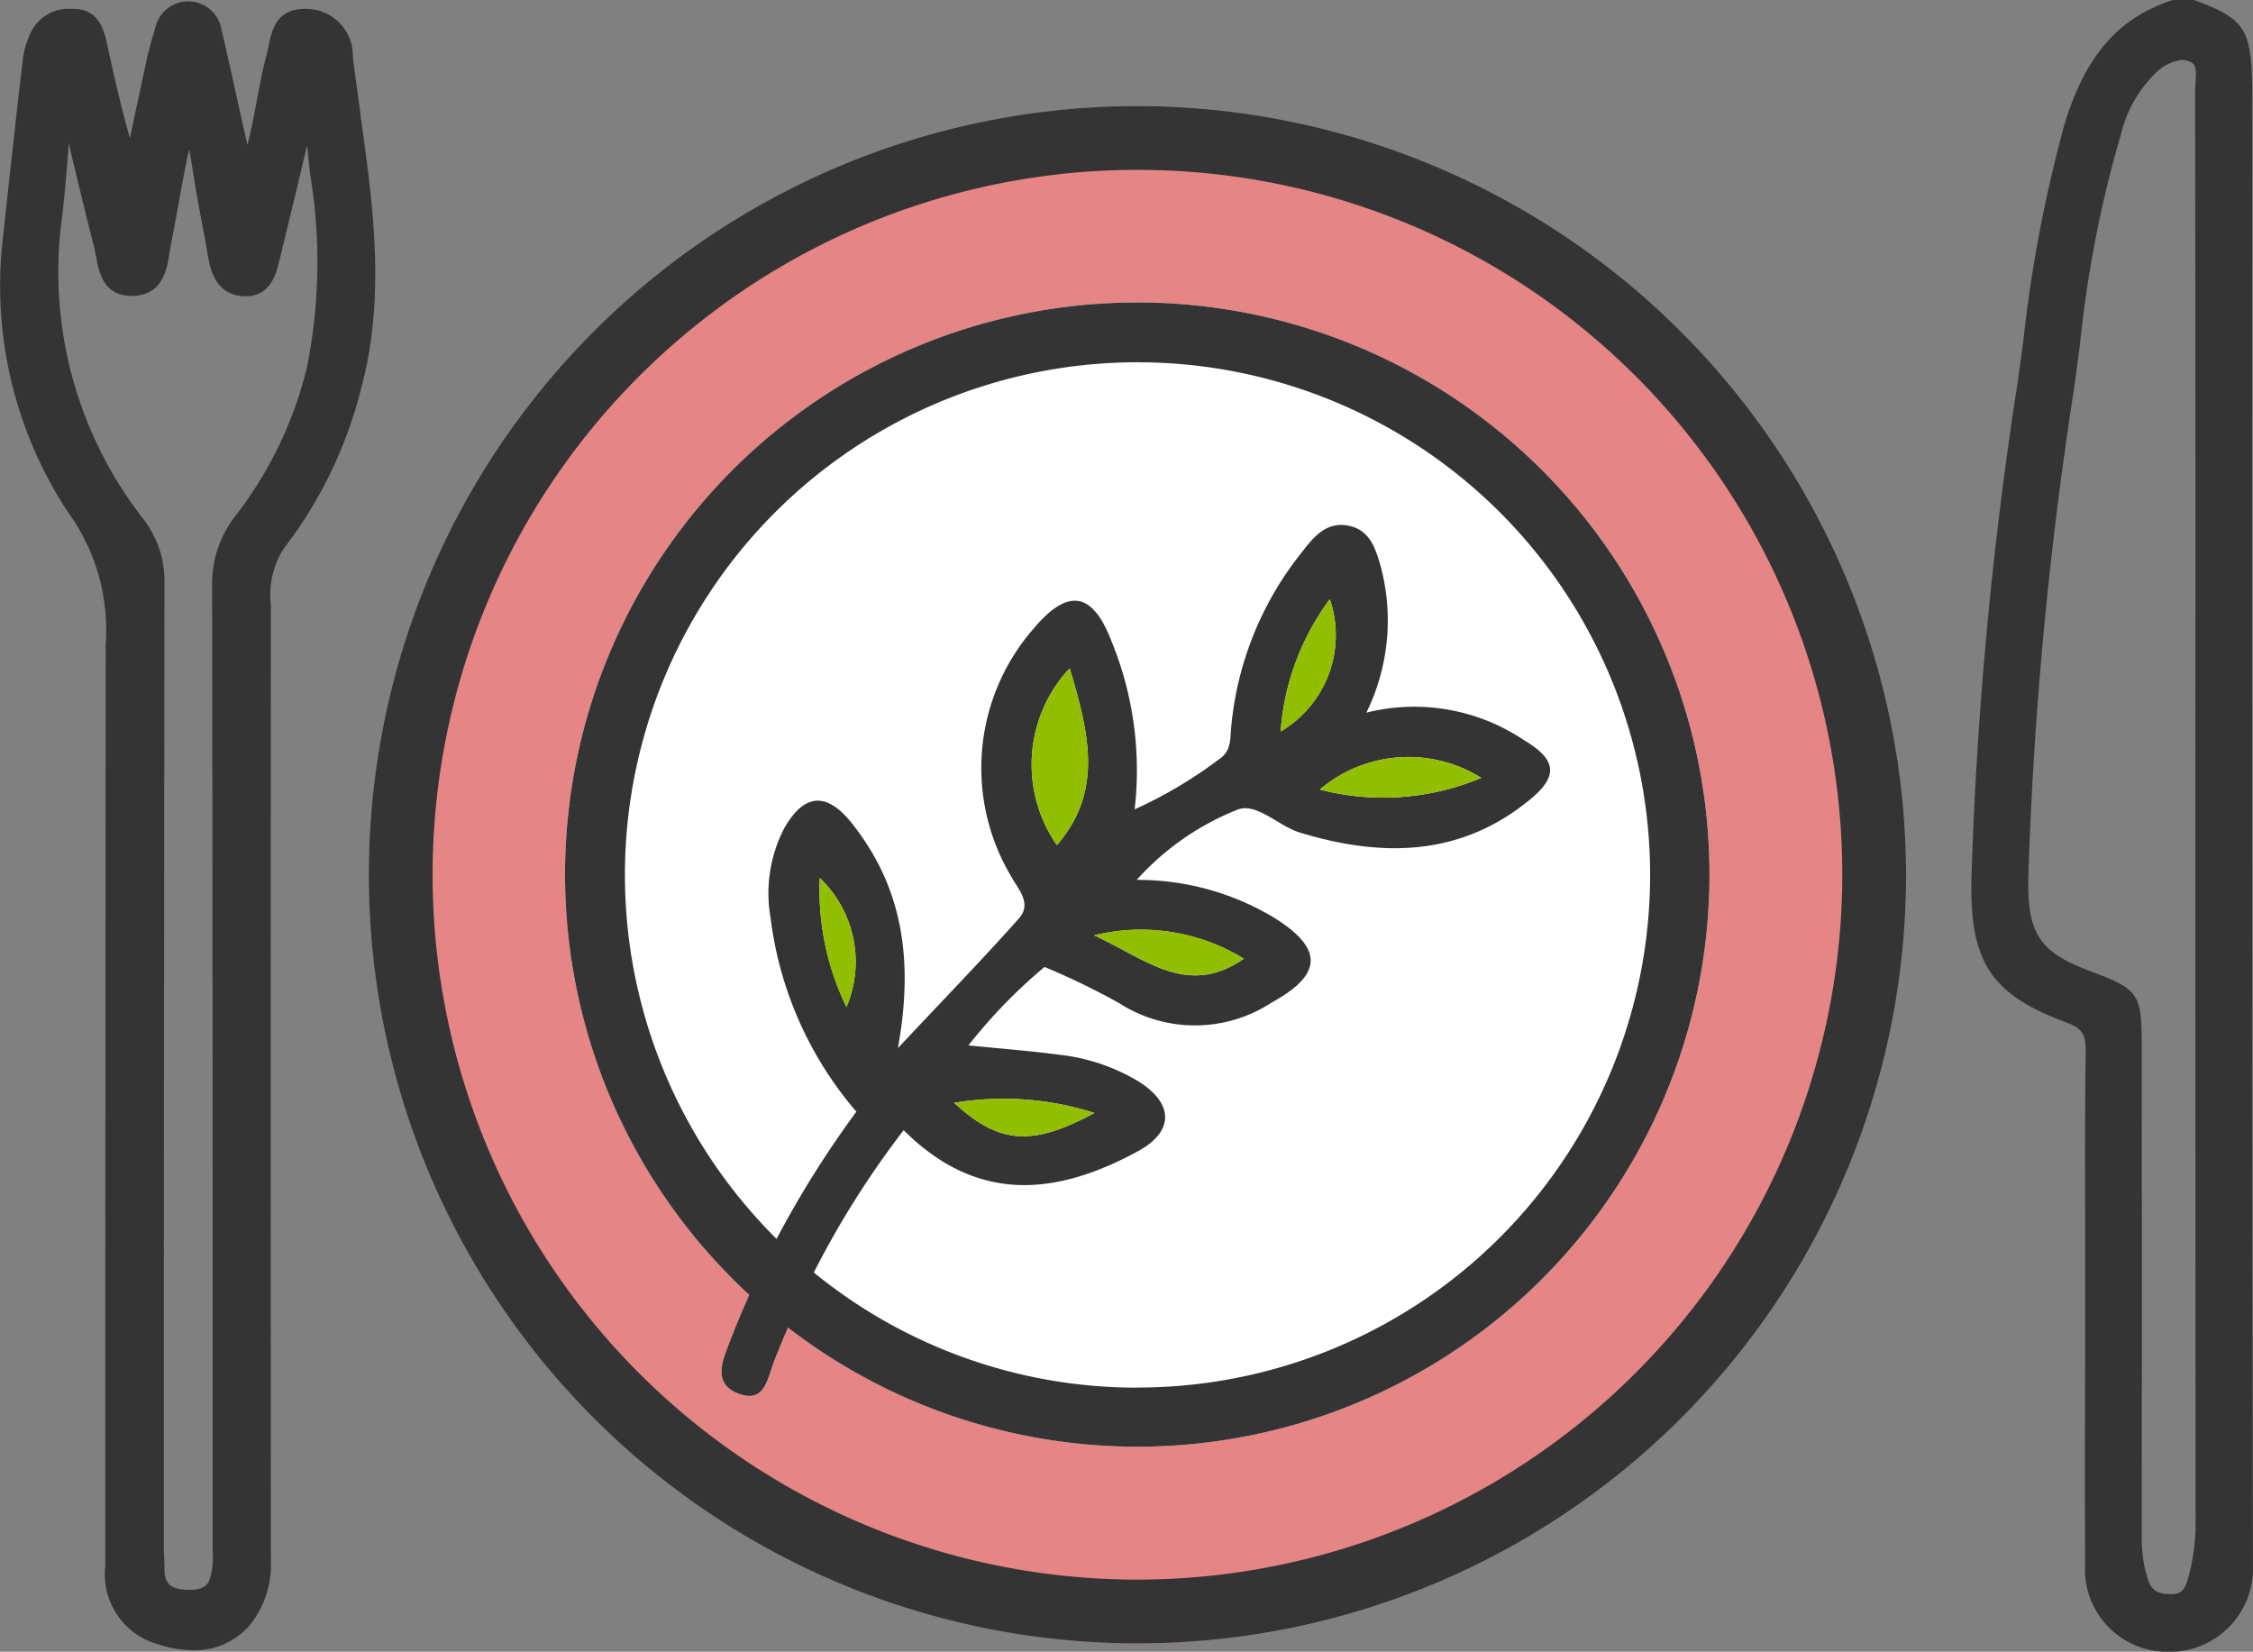
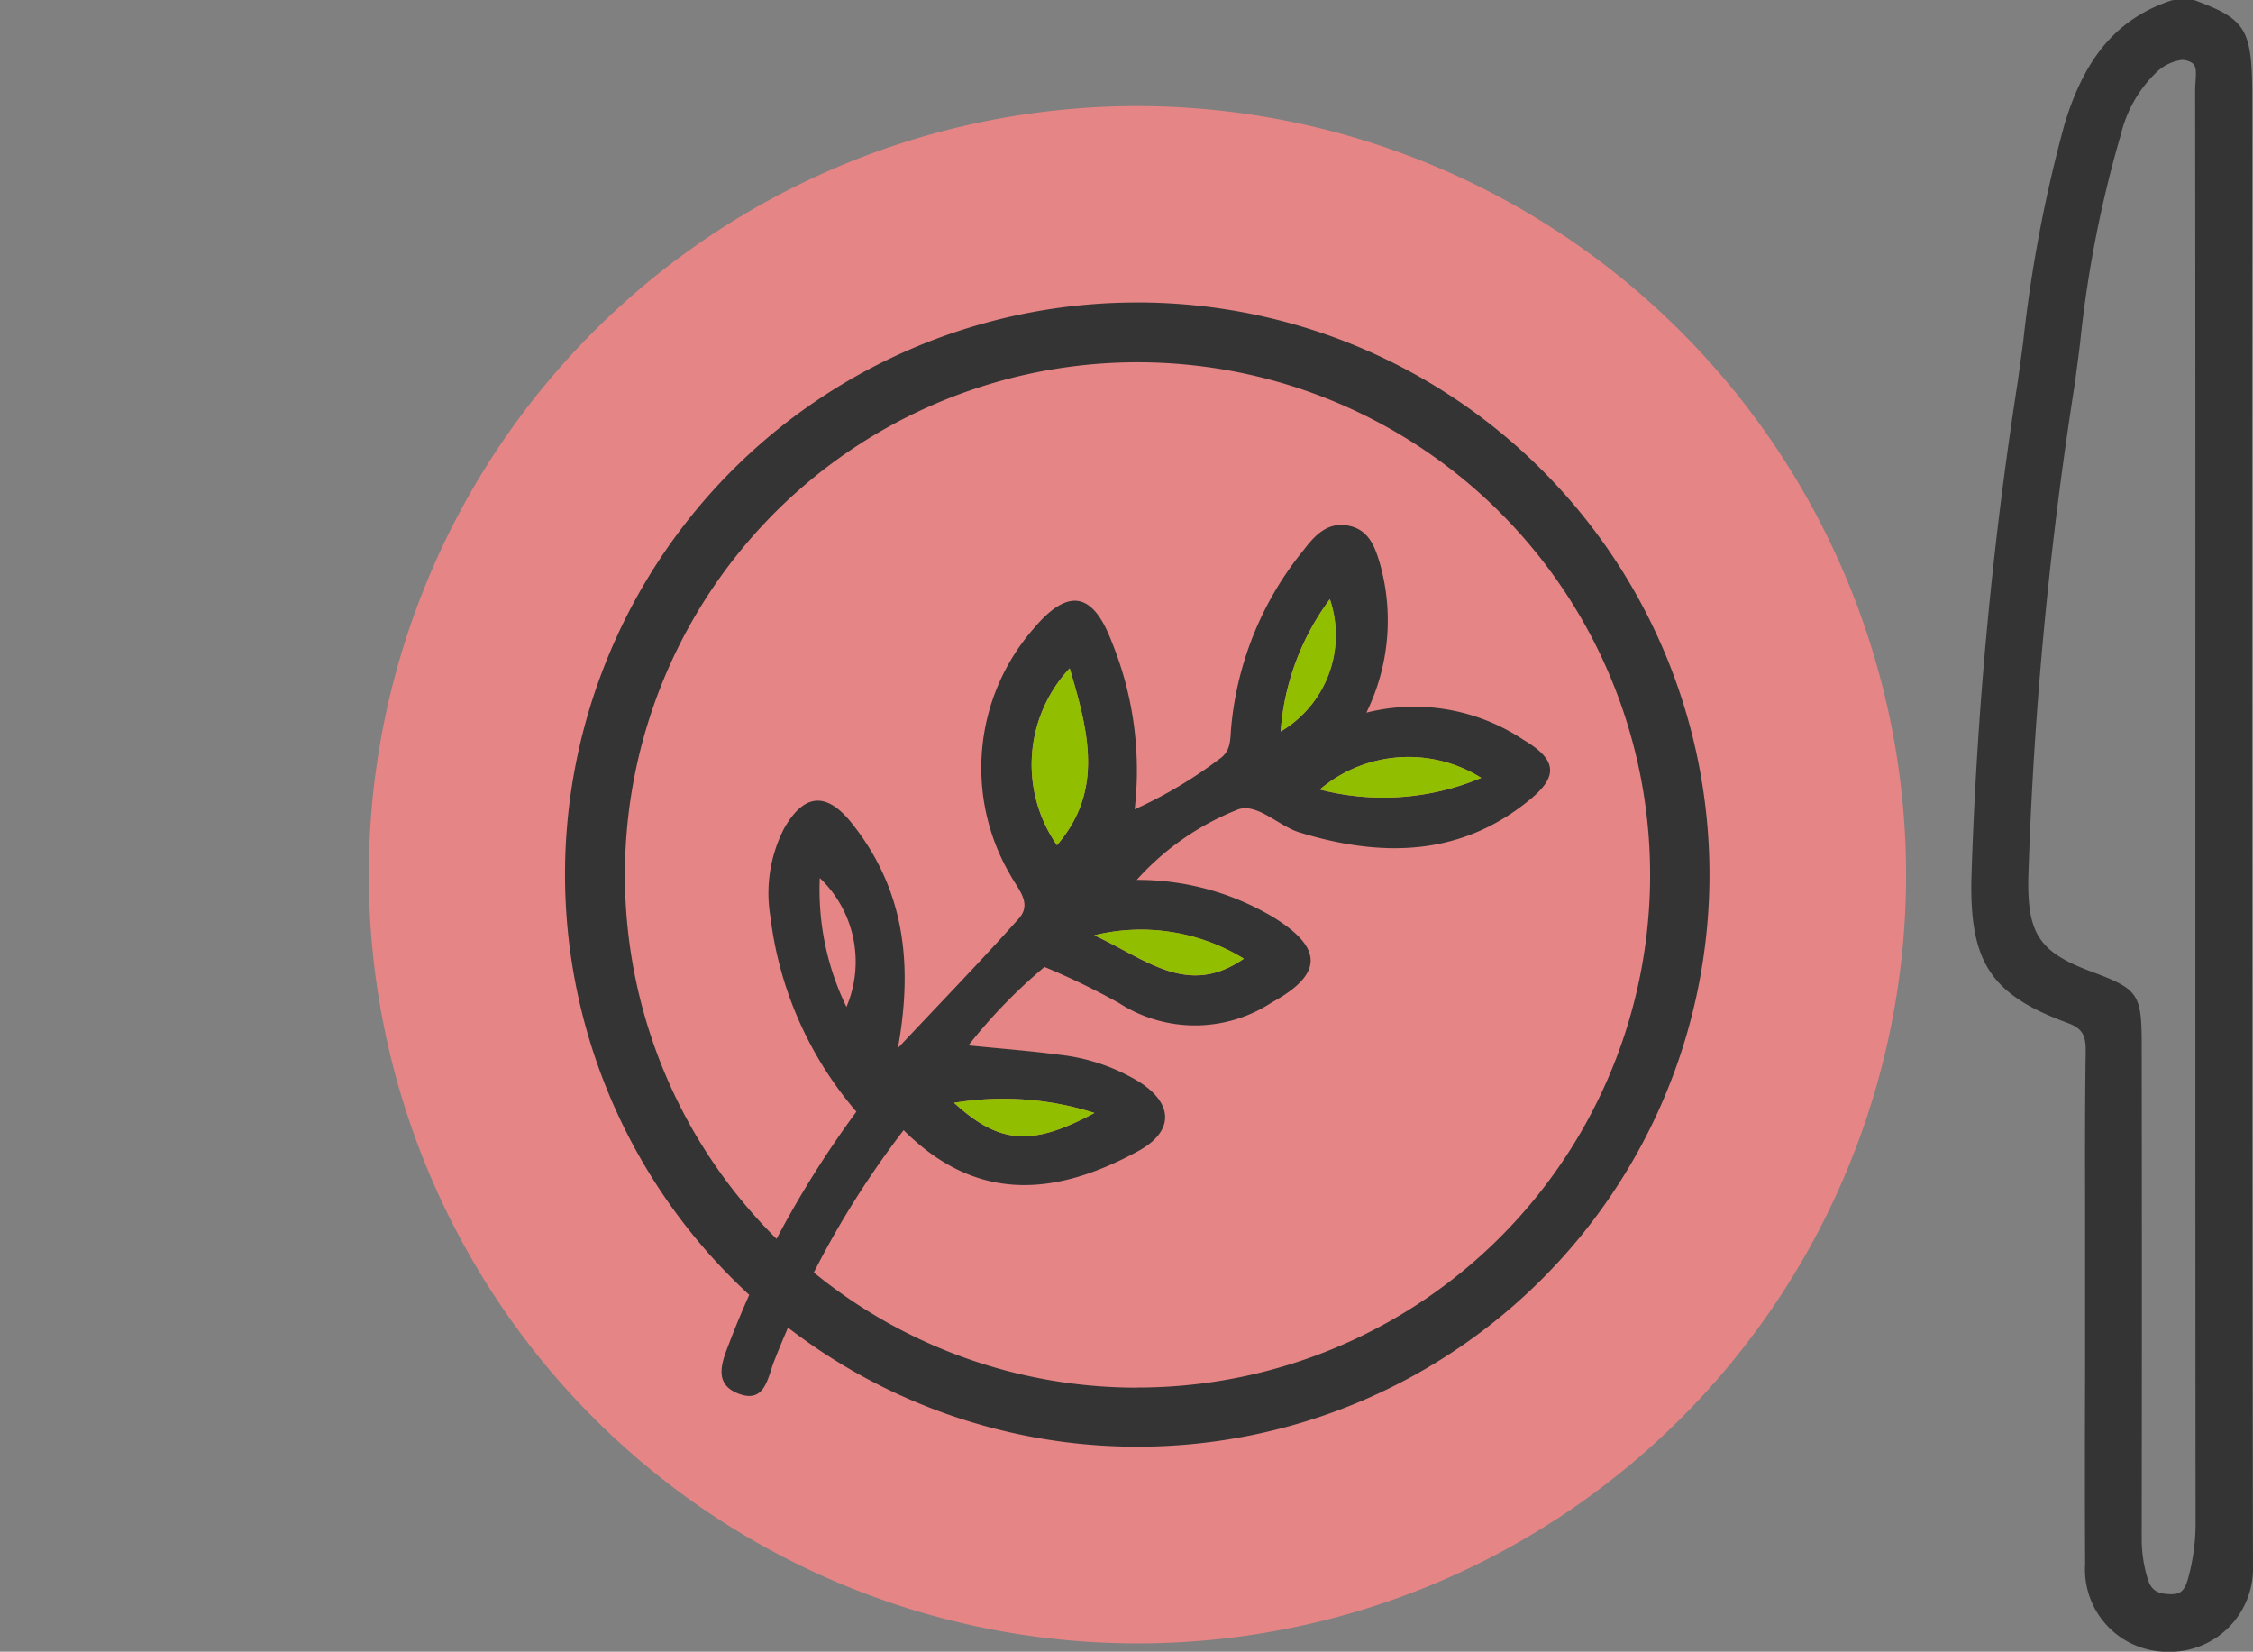
<svg xmlns="http://www.w3.org/2000/svg" id="icon04" width="81.848" height="60" viewBox="0 0 81.848 60">
  <rect x="0" y="0" width="81.848" height="60" fill="#808080" stroke="none" />
  <defs>
    <clipPath id="clip-path">
      <rect id="長方形_1201" data-name="長方形 1201" width="81.848" height="60" fill="none" />
    </clipPath>
  </defs>
  <g id="グループ_1205" data-name="グループ 1205" clip-path="url(#clip-path)">
    <path id="パス_8299" data-name="パス 8299" d="M60.361,9.33A27.923,27.923,0,1,0,88.288,37.253,27.955,27.955,0,0,0,60.361,9.33" transform="translate(-19.043 -5.477)" fill="#e58585" />
-     <path id="パス_8300" data-name="パス 8300" d="M60.361,9.33A27.923,27.923,0,1,0,88.288,37.253,27.955,27.955,0,0,0,60.361,9.33m0,53.529a25.606,25.606,0,1,1,25.61-25.606,25.637,25.637,0,0,1-25.61,25.606" transform="translate(-19.043 -5.477)" fill="#343434" />
-     <path id="パス_8301" data-name="パス 8301" d="M70.508,26.609a20.776,20.776,0,0,0-14.1,36.05c-.247.554-.483,1.113-.7,1.682-.268.7-.667,1.566.354,1.922.92.321,1.013-.587,1.248-1.188.161-.413.332-.822.507-1.228A20.782,20.782,0,1,0,70.508,26.609" transform="translate(-29.189 -15.621)" fill="#fff" />
    <path id="パス_8302" data-name="パス 8302" d="M70.508,26.609a20.776,20.776,0,0,0-14.1,36.05c-.247.554-.483,1.113-.7,1.682-.268.7-.667,1.565.354,1.922.92.321,1.013-.588,1.247-1.188.162-.413.332-.822.507-1.227a20.783,20.783,0,1,0,12.687-37.24m0,39.421a18.545,18.545,0,0,1-11.749-4.183,33.037,33.037,0,0,1,3.263-5.17c2.691,2.687,5.568,2.366,8.513.764,1.309-.712,1.308-1.719.033-2.526a7.051,7.051,0,0,0-2.884-.977c-1.027-.137-2.062-.216-3.308-.341a19.113,19.113,0,0,1,2.763-2.849,26.219,26.219,0,0,1,2.707,1.311,5.088,5.088,0,0,0,5.549-.021c1.871-1.025,1.883-1.976.039-3.107a9.6,9.6,0,0,0-4.945-1.346A9.746,9.746,0,0,1,74.1,45.051c.708-.326,1.509.567,2.3.81,3,.918,5.889.885,8.427-1.242,1.018-.853.852-1.444-.287-2.119a7.146,7.146,0,0,0-5.713-.991,7.6,7.6,0,0,0,.5-5.387c-.173-.593-.383-1.226-1.1-1.394-.785-.185-1.269.335-1.671.864a11.883,11.883,0,0,0-2.651,6.577c-.024.408-.033.775-.439,1.039a16.06,16.06,0,0,1-3.057,1.813,12.359,12.359,0,0,0-.83-6.08c-.692-1.823-1.585-1.981-2.846-.479a7.694,7.694,0,0,0-.831,8.96c.27.5.793,1.013.3,1.566-1.355,1.52-2.775,2.982-4.394,4.707.582-3.2.174-5.843-1.67-8.164-.915-1.152-1.729-1.1-2.458.174a5.14,5.14,0,0,0-.5,3.238A13.31,13.31,0,0,0,60.3,56.005a36.462,36.462,0,0,0-2.9,4.62,18.622,18.622,0,1,1,13.107,5.4M63.848,55.683a10.88,10.88,0,0,1,5.1.368c-2.289,1.232-3.46,1.126-5.1-.368m4.2-15.785c.7,2.344,1.234,4.453-.462,6.425a5.119,5.119,0,0,1,.462-6.425m.892,9.7a7.145,7.145,0,0,1,5.435.85c-2.037,1.411-3.53.033-5.435-.85m6.772-7.4A9.173,9.173,0,0,1,77.5,37.387a4.062,4.062,0,0,1-1.788,4.807M83,43.878a9.183,9.183,0,0,1-5.865.424A4.985,4.985,0,0,1,83,43.878M59.939,52.2a9.734,9.734,0,0,1-.968-4.685,4.2,4.2,0,0,1,.968,4.685" transform="translate(-29.189 -15.621)" fill="#343434" />
    <path id="パス_8303" data-name="パス 8303" d="M83.934,96.781a10.885,10.885,0,0,1,5.1.368c-2.289,1.233-3.461,1.126-5.1-.368" transform="translate(-49.274 -56.719)" fill="#91bf00" />
    <path id="パス_8304" data-name="パス 8304" d="M92.134,58.79c.7,2.344,1.234,4.453-.462,6.425a5.119,5.119,0,0,1,.462-6.425" transform="translate(-53.274 -34.513)" fill="#91bf00" />
    <path id="パス_8305" data-name="パス 8305" d="M96.268,82.024a7.145,7.145,0,0,1,5.435.85c-2.036,1.411-3.53.033-5.435-.85" transform="translate(-56.515 -48.05)" fill="#91bf00" />
    <path id="パス_8306" data-name="パス 8306" d="M112.668,57.517a9.176,9.176,0,0,1,1.788-4.807,4.061,4.061,0,0,1-1.788,4.807" transform="translate(-66.143 -30.944)" fill="#91bf00" />
    <path id="パス_8307" data-name="パス 8307" d="M121.975,67.339a9.183,9.183,0,0,1-5.865.424,4.985,4.985,0,0,1,5.865-.424" transform="translate(-68.164 -39.083)" fill="#91bf00" />
-     <path id="パス_8308" data-name="パス 8308" d="M73.06,81.928a9.734,9.734,0,0,1-.968-4.685,4.2,4.2,0,0,1,.968,4.685" transform="translate(-42.31 -45.346)" fill="#91bf00" />
    <path id="パス_8309" data-name="パス 8309" d="M183.634,37.61q-.012-17.04,0-34.076c0-2.474-.211-2.833-2.094-3.526L181.516,0h-.723l-.05.008-.021,0c-1.949.64-3.151,2.023-3.9,4.485a50.609,50.609,0,0,0-1.511,7.953s-.132.97-.19,1.392a146.947,146.947,0,0,0-1.689,18.12c-.054,3.014.727,4.179,3.469,5.191.545.2.694.429.685,1.049-.029,1.957-.025,3.931-.021,5.843,0,.776,0,1.549,0,2.325,0,1.065,0,2.127,0,3.213-.008,2.374-.012,4.827,0,7.243A2.99,2.99,0,0,0,180.681,60h.14a3.026,3.026,0,0,0,2.841-3.122q-.025-9.638-.029-19.268M181.578,2.948c-.008.107-.017.211-.017.31q.012,10.7.008,21.407V36.24q0,9.564.008,19.131a7.406,7.406,0,0,1-.268,1.949c-.132.5-.306.591-.632.591-.438-.012-.7-.1-.838-.553a4.965,4.965,0,0,1-.219-1.507q.012-8.919,0-17.843c0-1.916-.1-2.069-1.85-2.721-1.854-.694-2.3-1.354-2.271-3.365A145.383,145.383,0,0,1,177.18,14c.07-.508.136-1.012.2-1.52a42.338,42.338,0,0,1,1.487-7.606,4.616,4.616,0,0,1,1.292-2.251,1.628,1.628,0,0,1,.917-.446.7.7,0,0,1,.322.078c.19.095.211.256.178.694" transform="translate(-101.815)" fill="#343434" />
-     <path id="パス_8310" data-name="パス 8310" d="M13.106,4.3c-.1-.727-.2-1.454-.289-2.18A1.692,1.692,0,0,0,11.116.4h-.058c-1.024,0-1.189.805-1.3,1.346-.021.095-.041.194-.066.289-.145.545-.252,1.1-.355,1.652S9.134,4.78,8.989,5.341L8.7,4.049c-.215-.966-.429-1.933-.652-2.895A1.226,1.226,0,0,0,5.64,1.092c-.1.334-.215.719-.3,1.107-.206.954-.413,1.912-.619,2.895-.334-1.156-.591-2.317-.838-3.452l-.025-.107C3.753,1.063,3.522.431,2.725.4H2.613a1.518,1.518,0,0,0-1.487.838,3.356,3.356,0,0,0-.306,1.07C.582,4.354.342,6.514.086,8.909A14.915,14.915,0,0,0,2.712,19.034,7.3,7.3,0,0,1,3.84,23.49q-.012,13.373-.012,26.75l0,6.706a2.632,2.632,0,0,0,1.924,2.862A4.091,4.091,0,0,0,7,60.023a2.643,2.643,0,0,0,2.065-.9,3.486,3.486,0,0,0,.776-2.362q-.012-17.35,0-34.7a3.116,3.116,0,0,1,.462-2.052,15.82,15.82,0,0,0,2.816-5.822c.9-3.328.434-6.661-.017-9.886m-1.982,9.242a14.335,14.335,0,0,1-2.515,5.207,3.993,3.993,0,0,0-.9,2.568q.019,12.506.021,25.032l0,10.134A2.524,2.524,0,0,1,7.6,57.5c-.074.153-.227.33-.71.33H6.8c-.611-.029-.826-.227-.826-.768,0-.149-.008-.3-.012-.462-.008-.149-.012-.293-.012-.438V52.548q.006-15.659.025-31.326a3.652,3.652,0,0,0-.76-2.279A14.594,14.594,0,0,1,2.254,7.972c.107-.9.178-1.809.244-2.688l.041.178c.289,1.2.574,2.4.88,3.593.029.107.05.223.07.339.107.57.273,1.429,1.276,1.429h.1c1.057-.062,1.2-.954,1.3-1.606.017-.095.029-.186.05-.277.078-.4.153-.813.231-1.243.128-.714.264-1.449.421-2.189.062.264.1.541.145.826.025.161.05.326.078.487.066.388.136.772.211,1.16l.021.12c.087.458.173.917.252,1.379.157.9.611,1.359,1.359,1.359.9-.012,1.1-.809,1.226-1.338q.483-1.976.954-3.96l.045-.182c.033.33.066.665.1,1a19.344,19.344,0,0,1-.136,7.193" transform="translate(0 -0.076)" fill="#343434" />
  </g>
</svg>